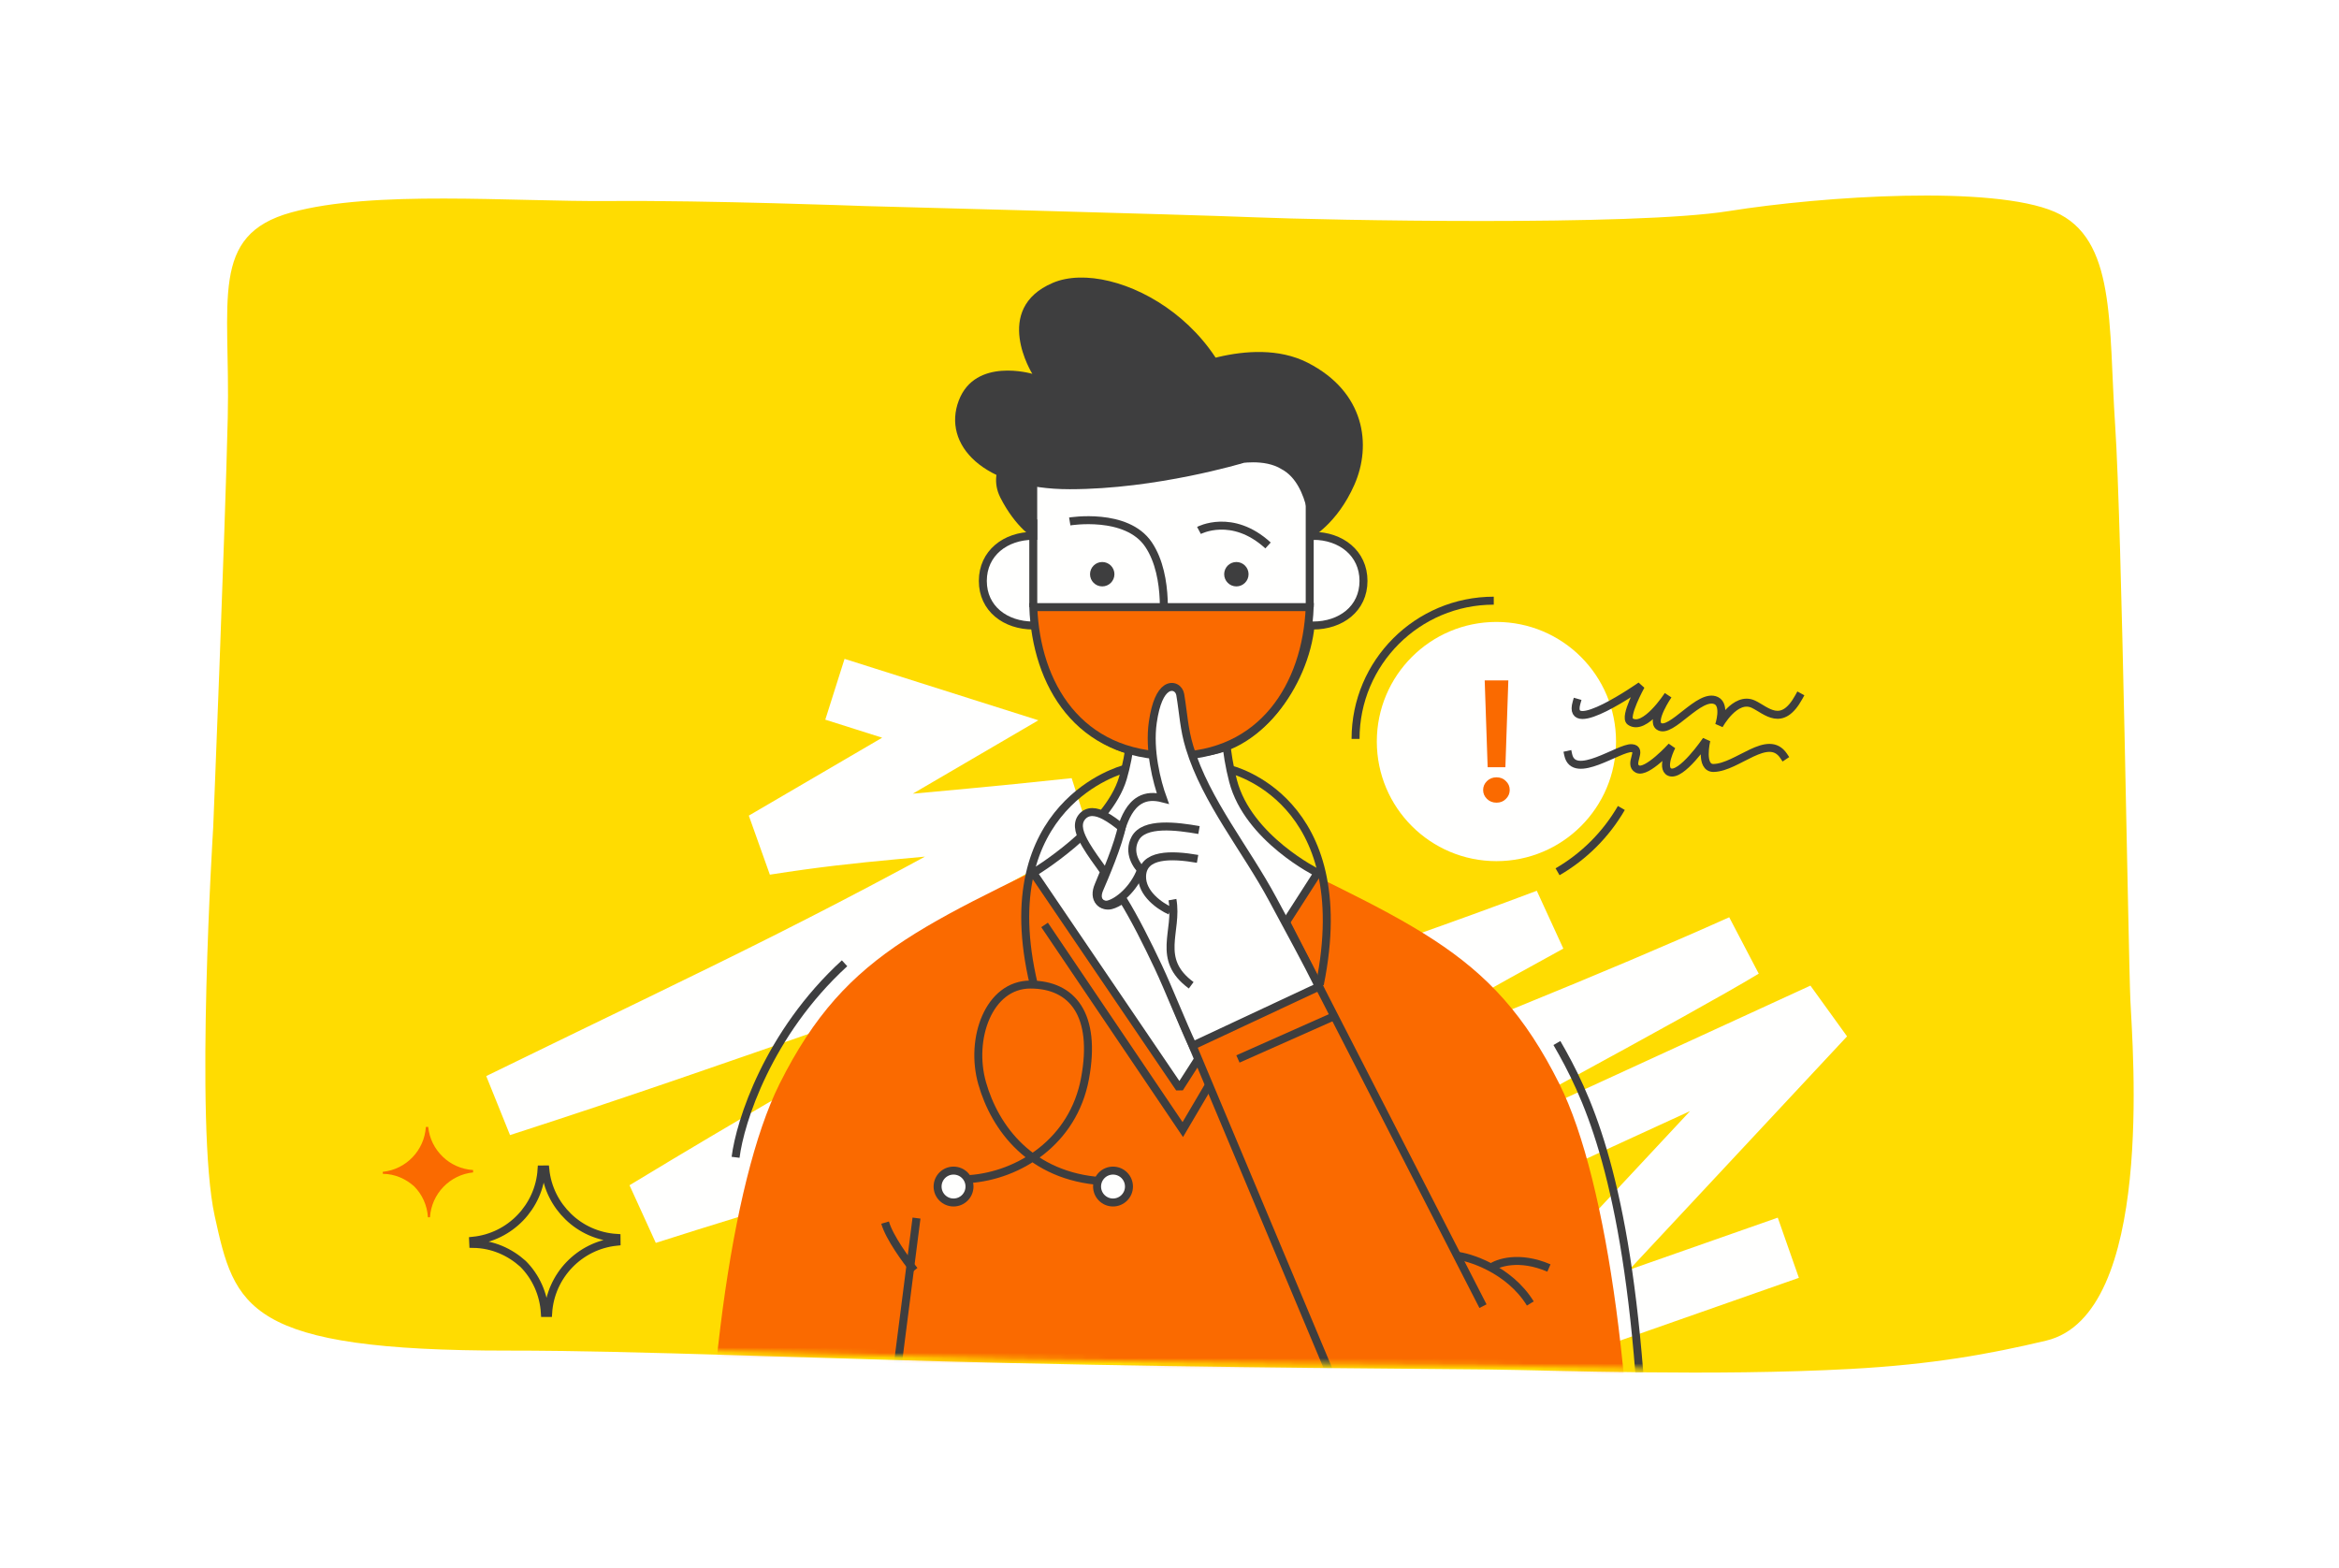
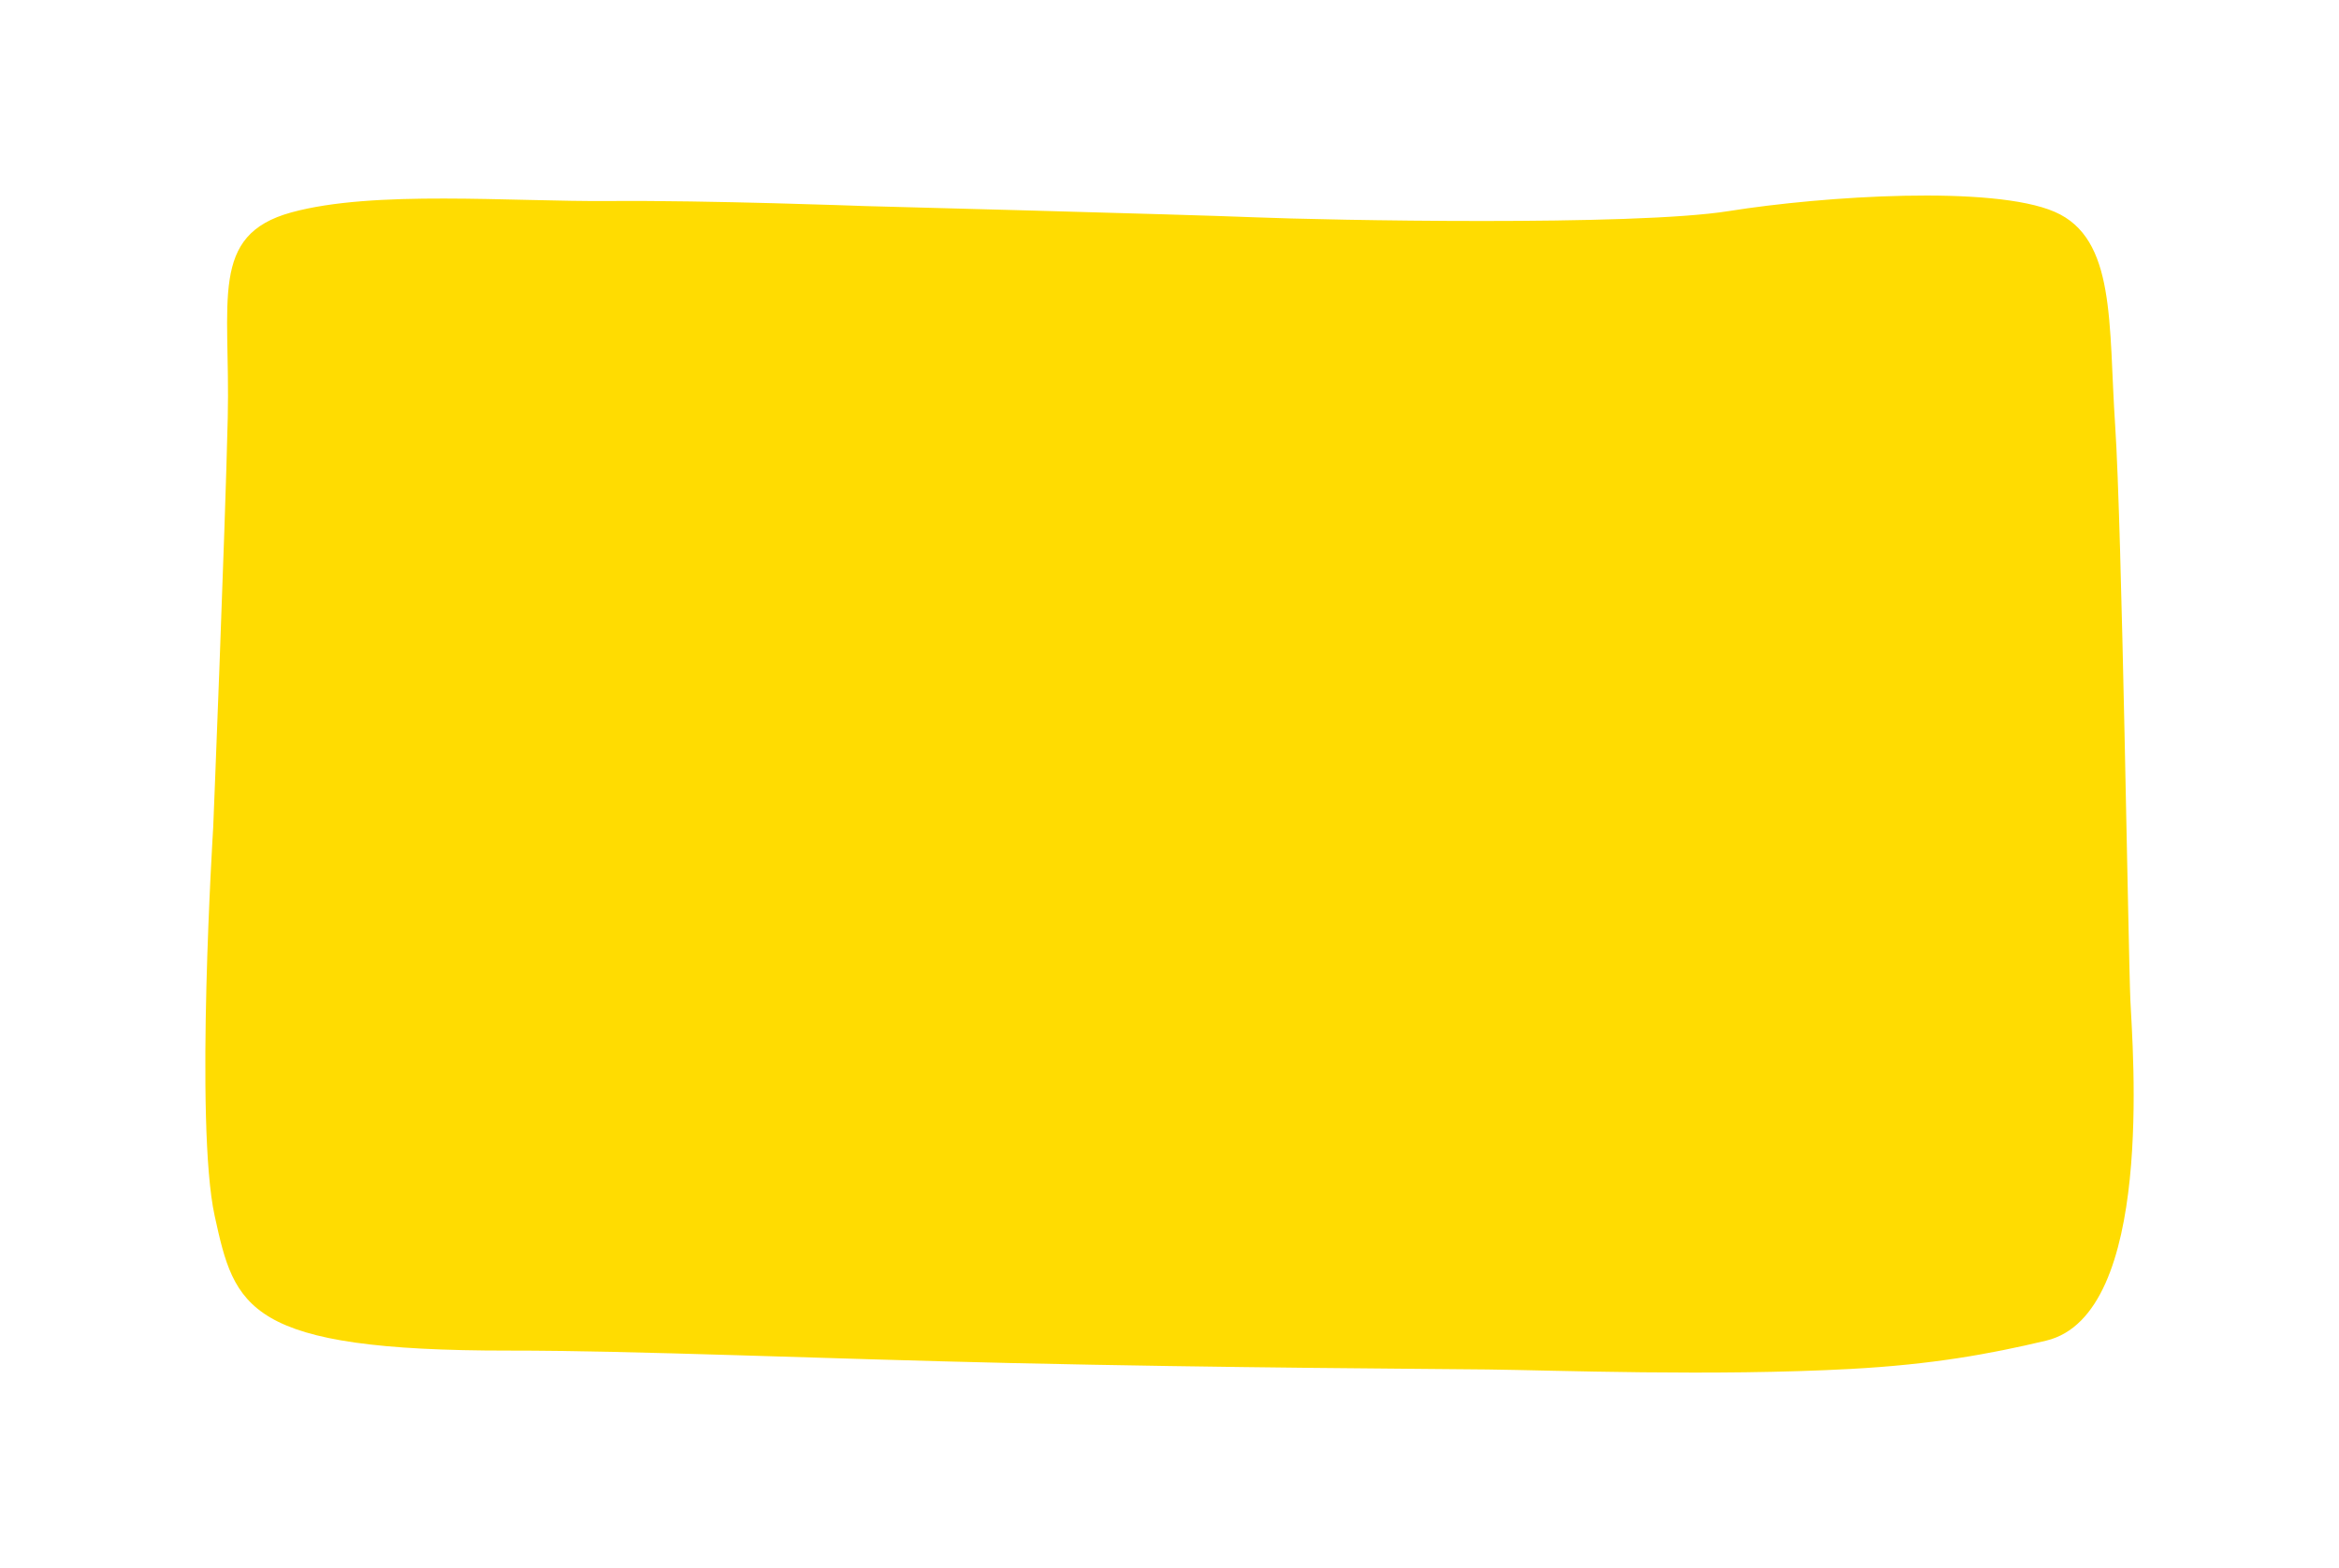
<svg xmlns="http://www.w3.org/2000/svg" width="440" height="295" viewBox="0 0 440 295" fill="none">
  <path opacity="0.994" d="M40.105 155.665C40.105 155.665 42.33 100.714 42.843 78.589C43.357 56.464 39.296 44.227 54.787 39.965C70.278 35.704 96.101 37.968 114.709 37.816C133.317 37.664 162.514 38.759 162.514 38.759C162.514 38.759 222.712 40.336 236.059 40.88C249.406 41.424 307.246 42.573 325.177 39.714C343.107 36.856 374.912 34.828 386.506 39.846C398.1 44.864 396.611 60.907 397.893 80.037C399.174 99.166 400.357 179.194 400.757 188.209C401.158 197.223 405.346 247.351 384.899 252.207C374.203 254.747 363.477 256.693 348.111 257.529C322.341 258.931 292.232 257.774 279.875 257.628C269.29 257.503 230.803 257.34 190.271 256.423C155.269 255.631 118.889 254.057 95.871 254.079C46.199 254.128 44.173 245.994 40.385 228.748C36.596 211.501 40.105 155.665 40.105 155.665Z" fill="#FFDC00" />
  <mask id="mask0_9862_1676" style="mask-type:alpha" maskUnits="userSpaceOnUse" x="37" y="36" width="364" height="222">
-     <path opacity="0.994" d="M39.479 154.88C39.479 154.88 41.704 99.929 42.217 77.805C42.731 55.679 38.67 43.443 54.161 39.181C69.652 34.919 95.475 37.183 114.083 37.031C132.691 36.88 161.888 37.974 161.888 37.974C161.888 37.974 222.086 39.552 235.433 40.096C248.78 40.64 306.62 41.788 324.551 38.929C342.481 36.071 374.286 34.043 385.88 39.061C397.474 44.079 395.985 60.123 397.267 79.252C398.548 98.382 399.731 178.409 400.131 187.424C400.532 196.438 404.72 246.566 384.273 251.422C373.577 253.962 362.851 255.908 347.485 256.744C321.715 258.146 291.606 256.989 279.249 256.843C268.664 256.718 230.177 256.555 189.645 255.638C154.643 254.846 118.263 253.272 95.245 253.294C45.573 253.343 43.547 245.209 39.759 227.963C35.97 210.716 39.479 154.88 39.479 154.88Z" fill="#FFDC00" />
-   </mask>
+     </mask>
  <g mask="url(#mask0_9862_1676)">
    <path d="M154.748 277.362L150.606 273.021L157.253 282.814L154.748 277.362ZM327.748 178.032L330.845 183.171L325.291 172.559L327.748 178.032ZM163.374 244.762L160.686 239.398L165.729 250.281L163.374 244.762ZM291.207 173.188L294.086 178.453L289.094 167.573L291.207 173.188ZM121.531 228.103L118.419 222.973L123.364 233.816L121.531 228.103ZM219.272 165.749L222.755 170.635L217.474 160.025L219.272 165.749ZM94.1 207.826L91.467 202.434L95.943 213.536L94.1 207.826ZM202.234 152.354L205.19 157.576L201.595 146.389L202.234 152.354ZM143.89 158.617L140.863 153.437L144.821 164.544L143.89 158.617ZM180.64 137.14L183.667 142.321L195.333 135.503L182.453 131.421L180.64 137.14ZM164.593 125.76L158.874 123.947L155.248 135.386L160.968 137.199L164.593 125.76ZM343.071 190.869L347.458 194.963L340.567 185.417L343.071 190.869ZM285.458 252.608L281.072 248.515L287.445 258.27L285.458 252.608ZM332.734 242.377L338.396 240.39L334.423 229.067L328.761 231.054L332.734 242.377ZM154.748 277.362L158.891 281.702C160.58 280.089 164.051 277.523 169.281 274.097C174.4 270.744 180.879 266.773 188.327 262.375C203.217 253.583 221.791 243.189 240.705 232.781C278.357 212.06 317.625 191.14 330.845 183.171L327.748 178.032L324.65 172.894C311.694 180.704 272.969 201.328 234.919 222.267C215.982 232.689 197.278 243.154 182.225 252.043C174.702 256.485 168.044 260.561 162.705 264.059C157.477 267.484 153.17 270.574 150.606 273.021L154.748 277.362ZM327.748 178.032L325.291 172.559C301.956 183.033 271.668 195.108 241.765 206.884C211.941 218.629 182.473 230.086 161.018 239.244L163.374 244.762L165.729 250.281C186.981 241.209 216.218 229.841 246.162 218.049C276.028 206.288 306.573 194.114 330.205 183.506L327.748 178.032ZM163.374 244.762L166.061 250.127C212.24 226.996 239.592 208.247 294.086 178.453L291.207 173.188L288.329 167.924C232.544 198.424 206.897 216.251 160.686 239.398L163.374 244.762ZM291.207 173.188L289.094 167.573C225.994 191.32 159.707 209.55 119.697 222.39L121.531 228.103L123.364 233.816C162.664 221.203 229.881 202.679 293.321 178.804L291.207 173.188ZM121.531 228.103L124.642 233.234C169.453 206.057 168.744 209.125 222.755 170.635L219.272 165.749L215.79 160.863C162.26 199.011 163.647 195.544 118.419 222.973L121.531 228.103ZM219.272 165.749L217.474 160.025C191.189 168.285 171.149 175.174 152.044 181.816C132.939 188.458 114.816 194.836 92.257 202.116L94.1 207.826L95.943 213.536C118.658 206.205 136.922 199.778 155.985 193.151C175.048 186.523 194.957 179.68 221.071 171.473L219.272 165.749ZM94.1 207.826L96.733 213.217C141.938 191.14 159.633 183.365 205.19 157.576L202.234 152.354L199.278 147.133C154.115 172.7 136.81 180.29 91.467 202.434L94.1 207.826ZM202.234 152.354L201.595 146.389C170.671 149.703 161.608 149.762 142.96 152.69L143.89 158.617L144.821 164.544C163.139 161.669 171.077 161.728 202.873 158.32L202.234 152.354ZM143.89 158.617L146.918 163.797L183.667 142.321L180.64 137.14L177.613 131.96L140.863 153.437L143.89 158.617ZM180.64 137.14L182.453 131.421L164.593 125.76L162.78 131.48L160.968 137.199L178.827 142.86L180.64 137.14ZM154.748 277.362L157.253 282.814L345.576 196.321L343.071 190.869L340.567 185.417L152.244 271.909L154.748 277.362ZM343.071 190.869L338.685 186.775L281.072 248.515L285.458 252.608L289.845 256.702L347.458 194.963L343.071 190.869ZM285.458 252.608L287.445 258.27L332.734 242.377L330.748 236.715L328.761 231.054L283.472 246.947L285.458 252.608Z" fill="white" />
    <path d="M227.476 155.015C265.402 173.978 280.373 177.97 293.347 203.92C302.538 222.301 307.985 264.132 307.32 306.715H132.66C131.995 264.132 137.442 222.301 146.633 203.92C159.608 177.97 174.579 173.978 212.505 155.015L219.99 164.103L227.476 155.015Z" fill="#FA6900" />
    <path d="M194.375 164.215L221.875 204.715L247.875 164.215C247.875 164.215 234.787 157.774 231.955 146.912C229.122 136.051 231.046 126.65 231.046 126.65L212.769 126.583C212.769 126.583 213.988 137.006 211.234 146.38C208.478 155.754 194.375 164.215 194.375 164.215Z" fill="white" stroke="#3D3D3F" stroke-width="1.5" stroke-miterlimit="10" stroke-linejoin="bevel" />
    <path d="M209.964 73.902C201.349 73.902 194.364 80.886 194.364 89.501V100.802C189.142 100.802 184.884 104.061 184.884 109.283C184.884 114.505 189.142 117.671 194.364 117.671C194.527 117.671 194.663 117.587 194.824 117.579C195.899 128.709 204.859 141.552 216.271 141.552H225.015C236.426 141.552 245.477 128.709 246.552 117.579C246.713 117.587 246.849 117.671 247.012 117.671C252.234 117.671 256.493 114.505 256.493 109.283C256.493 104.061 252.234 100.802 247.012 100.802V89.501C247.012 80.886 240.027 73.902 231.413 73.902H209.964Z" fill="white" stroke="#3D3D3F" stroke-width="1.5" stroke-miterlimit="10" />
-     <path d="M205.052 108.021C205.052 106.754 206.079 105.727 207.346 105.727C208.613 105.727 209.64 106.754 209.64 108.021C209.64 109.288 208.613 110.315 207.346 110.315C206.079 110.315 205.052 109.288 205.052 108.021Z" fill="#3D3D3F" />
    <path d="M230.286 108.021C230.286 106.754 231.313 105.727 232.58 105.727C233.846 105.727 234.873 106.754 234.873 108.021C234.873 109.288 233.846 110.315 232.58 110.315C231.313 110.315 230.286 109.288 230.286 108.021Z" fill="#3D3D3F" />
-     <path d="M233.906 87.088C233.906 87.088 217.589 92.032 201.236 92.032C184.884 92.032 177.238 83.6 180.354 75.364C183.468 67.127 194.195 70.327 194.195 70.327C194.195 70.327 186.54 58.111 198.057 53.208C209.575 48.306 235.301 61.861 233.906 87.088Z" fill="#3D3D3F" />
+     <path d="M233.906 87.088C233.906 87.088 217.589 92.032 201.236 92.032C183.468 67.127 194.195 70.327 194.195 70.327C194.195 70.327 186.54 58.111 198.057 53.208C209.575 48.306 235.301 61.861 233.906 87.088Z" fill="#3D3D3F" />
    <path d="M232.875 87.215C232.875 87.215 237.875 86.215 241.108 88.277C246.54 91.176 246.54 101.215 246.54 101.215C246.54 101.215 251.507 98.632 254.787 91.176C258.068 83.72 256.784 73.733 245.987 68.23C235.192 62.728 220.375 70.239 220.375 70.239L232.875 87.215Z" fill="#3D3D3F" />
    <path d="M194.618 86.001V101.362C194.618 101.362 191.065 99.305 188.187 93.622C185.308 87.94 191.009 83.215 191.009 83.215L194.618 86.001Z" fill="#3D3D3F" />
    <path d="M201.236 98.098C201.236 98.098 211.938 96.316 216.06 102.449C220.18 108.583 218.67 118.592 218.67 118.592H224.149" stroke="#3D3D3F" stroke-width="1.5" stroke-miterlimit="10" stroke-linejoin="round" />
    <path d="M225.545 99.787C225.545 99.787 231.788 96.441 238.537 102.612" stroke="#3D3D3F" stroke-width="1.5" stroke-miterlimit="10" stroke-linejoin="round" />
-     <path d="M194.375 114.215H246.375C245.783 128.902 237.461 142.215 220.623 142.215C202.794 142.215 194.934 128.642 194.375 114.215Z" fill="#FA6900" stroke="#3D3D3F" stroke-width="1.5" />
    <path d="M247.375 186.215L223.375 195.215L254.375 269.215L278.375 245.715L247.375 186.215Z" fill="#FA6900" />
    <path d="M242 173.617L278.969 245.716" stroke="#3D3D3F" stroke-width="1.5" />
    <path d="M220.185 186.821L254.701 269.068" stroke="#3D3D3F" stroke-width="1.5" />
    <path d="M273.875 236.215C276.208 236.382 283.875 238.715 287.875 245.215" stroke="#3D3D3F" stroke-width="1.5" />
    <path d="M280.375 238.54C281.708 237.54 285.775 236.14 291.375 238.54" stroke="#3D3D3F" stroke-width="1.5" />
    <path d="M172.408 229.15L167.34 268.78" stroke="#3D3D3F" stroke-width="1.5" />
    <path d="M219.423 129.559C219.992 129.176 220.611 129.124 221.13 129.392C221.623 129.646 221.933 130.142 222.022 130.673C222.636 134.329 222.695 137.056 223.788 140.637C226.869 150.735 234.398 159.804 239.402 169.143C243.108 176.059 245.527 180.404 248.11 185.603L224.375 196.715C222.383 192.515 219.878 186.121 217.897 181.91C215.757 177.361 213.506 172.893 211.223 169.161C210.448 169.724 209.675 170.119 208.989 170.295C208.26 170.483 207.354 170.289 206.786 169.622C206.19 168.921 206.094 167.863 206.651 166.578C206.872 166.069 207.253 165.136 207.716 163.989C206.371 162.122 205.147 160.436 204.291 158.989C203.695 157.982 203.244 157.04 203.054 156.187C202.862 155.322 202.927 154.487 203.449 153.788C203.989 153.064 204.713 152.763 205.494 152.769C206.239 152.774 207.014 153.056 207.738 153.429C208.895 154.025 210.075 154.94 211.003 155.678C211.645 153.768 212.583 151.619 214.398 150.556C215.689 149.8 217.148 149.785 218.74 150.195C217.601 147.054 216.101 141.156 216.861 135.862C217.129 133.999 217.507 132.611 217.94 131.602C218.37 130.601 218.875 129.929 219.423 129.559Z" fill="white" stroke="#3D3D3F" stroke-width="1.5" />
    <path d="M211.091 155.216C210.52 158.66 207.643 165.337 206.835 167.201C205.824 169.531 207.411 170.426 208.511 170.143C210.38 169.662 213.281 167.229 214.608 163.745" stroke="#3D3D3F" stroke-width="1.5" />
    <g filter="url(#filter0_d_9862_1676)">
      <path d="M224.082 181.352C217.368 176.41 221.637 171.249 220.553 165.242" stroke="#3D3D3F" stroke-width="1.5" stroke-miterlimit="10" stroke-linejoin="bevel" />
    </g>
    <path d="M220.126 171.331C218.314 170.545 214.72 168.137 214.841 164.794C214.993 160.615 220.306 160.706 225.282 161.572" stroke="#3D3D3F" stroke-width="1.5" />
    <path d="M215.052 164.024C213.823 162.959 212.104 160.399 213.54 157.741C215.229 154.612 221.338 155.417 225.549 156.149" stroke="#3D3D3F" stroke-width="1.5" />
    <path d="M232.875 199.215L250.875 191.215" stroke="#3D3D3F" stroke-width="1.5" />
    <path d="M211.374 144.715C211.374 144.715 186.374 151.215 194.475 185.215" stroke="#3D3D3F" stroke-width="1.5" stroke-miterlimit="10" stroke-linejoin="bevel" />
    <path d="M231.375 144.715C231.375 144.715 255.375 150.215 248.274 185.215" stroke="#3D3D3F" stroke-width="1.5" stroke-miterlimit="10" stroke-linejoin="bevel" />
    <path d="M207.375 222.215C193.84 221.347 187.154 212.167 184.764 203.805C182.375 195.444 185.97 185.215 193.84 185.215C201.709 185.215 206.331 190.876 204.109 202.873C201.889 214.87 191.588 221.141 182.375 221.81" stroke="#3D3D3F" stroke-width="1.5" stroke-miterlimit="10" stroke-linejoin="bevel" />
    <path d="M176.375 223.215C176.375 221.558 177.717 220.215 179.375 220.215C181.031 220.215 182.375 221.558 182.375 223.215C182.375 224.871 181.031 226.215 179.375 226.215C177.717 226.215 176.375 224.871 176.375 223.215Z" fill="white" stroke="#3D3D3F" stroke-width="1.5" stroke-miterlimit="10" stroke-linejoin="round" />
    <path d="M206.375 223.215C206.375 221.558 207.717 220.215 209.375 220.215C211.031 220.215 212.375 221.558 212.375 223.215C212.375 224.871 211.031 226.215 209.375 226.215C207.717 226.215 206.375 224.871 206.375 223.215Z" fill="white" stroke="#3D3D3F" stroke-width="1.5" stroke-miterlimit="10" stroke-linejoin="round" />
    <path d="M138.375 217.715C139.208 211.049 144.475 194.415 158.875 181.215" stroke="#3D3D3F" stroke-width="1.5" />
    <path d="M292.875 196.215C298.375 205.715 305.375 220.215 308.375 258.215" stroke="#3D3D3F" stroke-width="1.5" />
    <path d="M194.375 114.215V97.715" stroke="#3D3D3F" stroke-width="1.5" />
    <path d="M246.375 114.215L246.375 93.215" stroke="#3D3D3F" stroke-width="1.5" />
    <path d="M196.5 174L222.5 212.5L227.5 204" stroke="#3D3D3F" stroke-width="1.5" />
    <circle cx="281.5" cy="139.5" r="22.5" fill="white" />
    <path d="M255 139C255 124.641 266.641 113 281 113" stroke="#3D3D3F" stroke-width="1.5" />
    <path d="M305 152C302.122 156.975 297.975 161.122 293 164" stroke="#3D3D3F" stroke-width="1.5" />
    <path d="M296.572 132.187C294.659 138.865 308.67 129.017 308.67 129.017C308.67 129.017 305.442 134.874 306.656 135.727C309.384 137.647 313.788 130.795 313.788 130.795C313.788 130.795 310.515 135.573 312.084 136.638C314.345 138.172 319.718 130.263 322.863 131.811C324.642 132.687 323.388 136.429 323.388 136.429C323.388 136.429 326.422 130.86 329.847 132.48C332.276 133.629 335.19 136.97 338.408 131.096" stroke="#3D3D3F" stroke-width="1.5" stroke-miterlimit="10" stroke-linecap="square" stroke-linejoin="bevel" />
    <path d="M295.004 141.995C296.066 146.926 304.629 140.568 306.956 140.748C309.144 140.915 306.254 143.781 308.043 144.681C309.79 145.561 314.461 140.405 314.461 140.405C314.461 140.405 312.362 144.484 314.073 145.244C316.258 146.214 320.987 139.252 320.987 139.252C320.987 139.252 319.727 144.525 322.355 144.47C326.843 144.377 332.596 137.802 335.538 142.216" stroke="#3D3D3F" stroke-width="1.5" stroke-miterlimit="10" stroke-linecap="square" stroke-linejoin="bevel" />
    <path d="M283.183 144.332H279.85L279.294 128H283.739L283.183 144.332ZM281.516 151C280.797 151 280.198 150.764 279.719 150.291C279.24 149.819 279 149.261 279 148.616C279 147.972 279.24 147.414 279.719 146.941C280.198 146.469 280.797 146.232 281.516 146.232C282.235 146.232 282.824 146.469 283.281 146.941C283.76 147.392 284 147.951 284 148.616C284 149.261 283.76 149.819 283.281 150.291C282.824 150.764 282.235 151 281.516 151Z" fill="#FA6900" />
    <path d="M115.995 232.882C112.466 232.66 109.29 231.195 106.908 228.887C104.527 226.578 102.935 223.507 102.582 220C102.582 220 102.232 220.003 101.88 220.007C101.439 227.021 95.969 232.704 89 233.415L89.027 234.005C92.644 234.049 95.881 235.501 98.395 237.765C100.777 240.163 102.277 243.404 102.498 247H103.115C103.556 239.986 109.026 234.303 115.995 233.592C115.998 233.193 116.005 233.159 115.995 232.882Z" stroke="#3D3D3F" stroke-width="1.5" stroke-miterlimit="10" />
    <path d="M88.997 220.111C86.775 219.971 84.775 219.049 83.276 217.595C81.776 216.142 80.774 214.208 80.552 212C80.552 212 80.331 212.002 80.11 212.005C79.832 216.421 76.388 219.999 72 220.446L72.017 220.818C74.295 220.846 76.332 221.76 77.915 223.186C79.415 224.695 80.359 226.736 80.498 229H80.887C81.165 224.584 84.609 221.005 88.997 220.558C88.999 220.307 89.003 220.286 88.997 220.111Z" fill="#FA6900" />
    <path d="M172 239C170.5 237.167 167.3 232.8 166.5 230" stroke="#3D3D3F" stroke-width="1.5" />
  </g>
  <defs>
    <filter id="filter0_d_9862_1676" x="215.448" y="165.108" width="13.079" height="24.848" filterUnits="userSpaceOnUse" color-interpolation-filters="sRGB">
      <feFlood flood-opacity="0" result="BackgroundImageFix" />
      <feColorMatrix in="SourceAlpha" type="matrix" values="0 0 0 0 0 0 0 0 0 0 0 0 0 0 0 0 0 0 127 0" result="hardAlpha" />
      <feOffset dy="4" />
      <feGaussianBlur stdDeviation="2" />
      <feComposite in2="hardAlpha" operator="out" />
      <feColorMatrix type="matrix" values="0 0 0 0 0 0 0 0 0 0 0 0 0 0 0 0 0 0 0.25 0" />
      <feBlend mode="normal" in2="BackgroundImageFix" result="effect1_dropShadow_9862_1676" />
      <feBlend mode="normal" in="SourceGraphic" in2="effect1_dropShadow_9862_1676" result="shape" />
    </filter>
  </defs>
</svg>